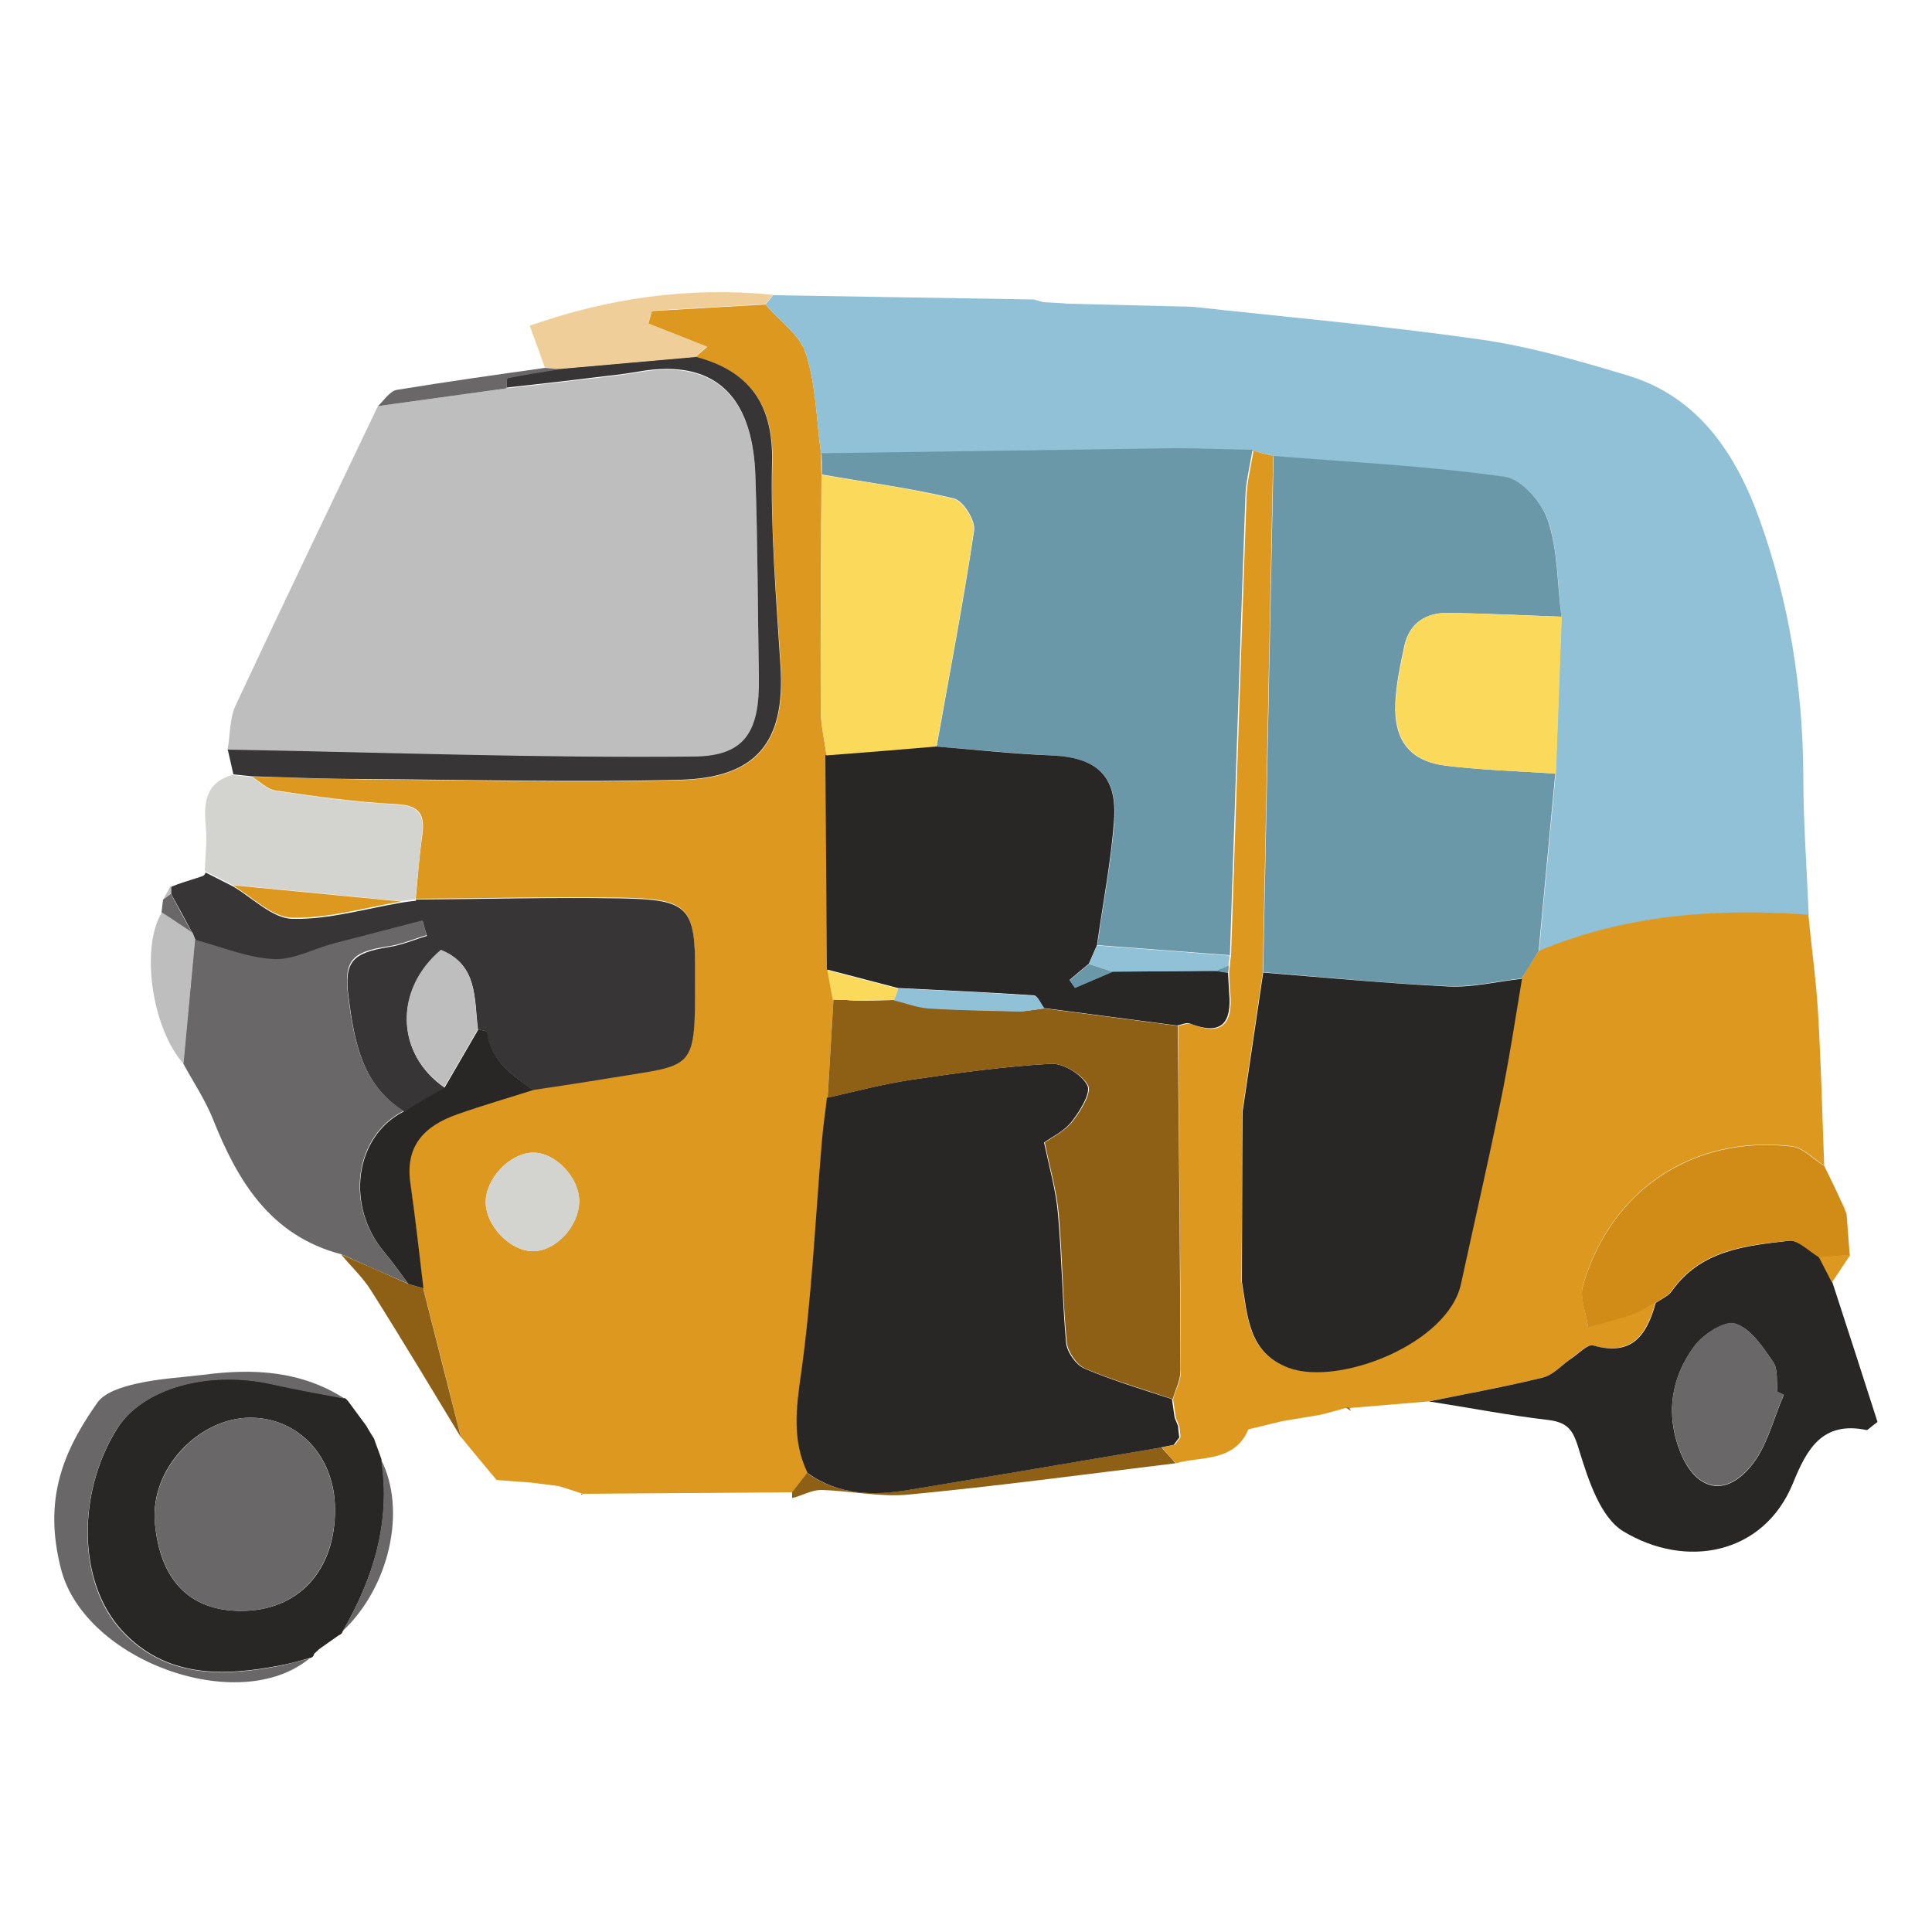
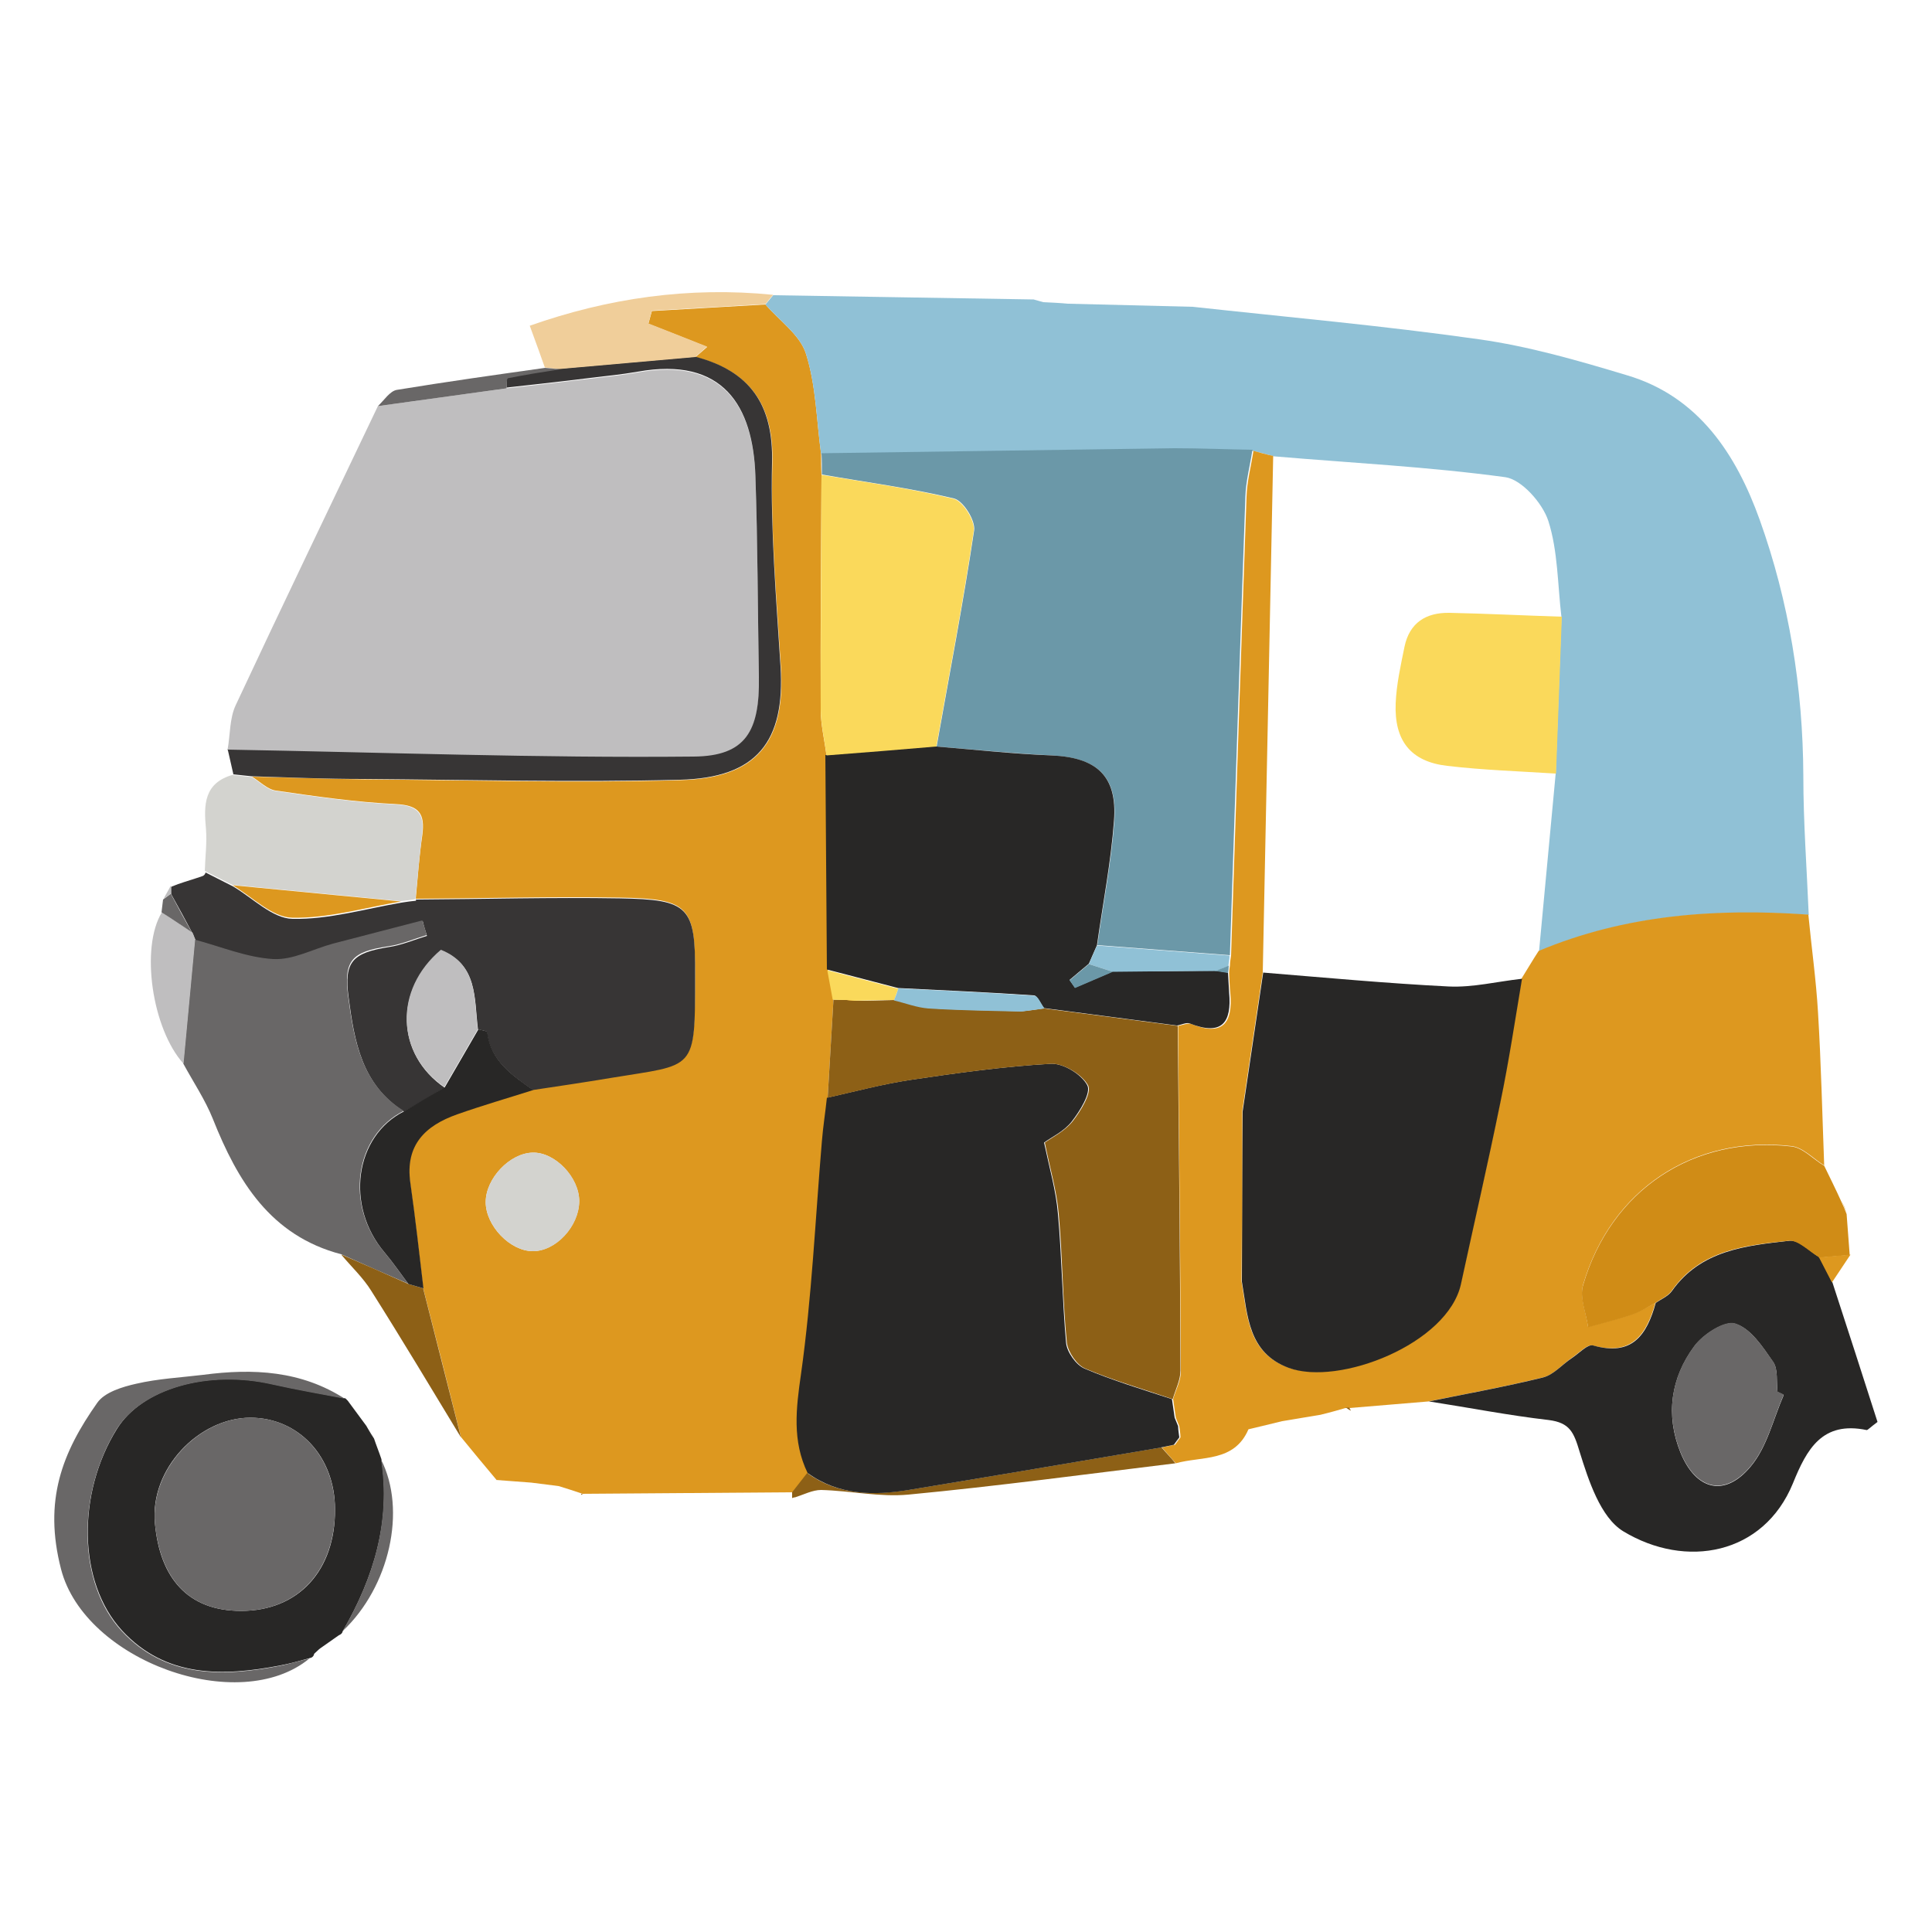
<svg xmlns="http://www.w3.org/2000/svg" id="Ebene_1" version="1.1" viewBox="0 0 500 500">
  <defs>
    <style>
      .st0 {
        fill: #282726;
      }

      .st1 {
        fill: #6b98a8;
      }

      .st2 {
        fill: #90c1d6;
      }

      .st3 {
        fill: #d08c16;
      }

      .st4 {
        fill: #8d6016;
      }

      .st5 {
        fill: #bfbebf;
      }

      .st6 {
        fill: #dd981f;
      }

      .st7 {
        fill: #373535;
      }

      .st8 {
        fill: #696767;
      }

      .st9 {
        fill: #f0ce9a;
      }

      .st10 {
        fill: #d3d3cf;
      }

      .st11 {
        fill: #fad95b;
      }
    </style>
  </defs>
  <path class="st6" d="M205.2,386.2c-18.3.1-36.5.3-54.8.4,0,0,.4,0,.4,0-2.1-.7-4.2-1.4-6.2-2-2.3-.3-4.7-.6-7.1-.9-3.1-.2-6.2-.5-9.3-.7,0,0,.3,0,.3,0-3.1-3.7-6.2-7.4-9.2-11.1-3.2-12.8-6.5-25.7-9.8-38.6-1.1-9.1-2.1-18.3-3.4-27.4-1.4-9.7,3.9-14.7,12.1-17.7,6.5-2.3,13.1-4.2,19.7-6.3,6.7-1,13.3-2,20-3.1,22.2-3.8,21.9-1.4,22-26.8,0-17.5-1.6-19.4-19.5-19.7-17.6-.3-35.2.2-52.8.3.5-5.5.9-11,1.7-16.5.7-5.4-.7-7.7-6.8-8-10.4-.5-20.8-2-31.1-3.5-2.2-.3-4.2-2.4-6.2-3.6,9.7.2,19.4.6,29,.7,27.3.2,54.6,1,81.9.2,19.9-.5,27.2-10,26-29.3-1.1-17.6-2.7-35.2-2.2-52.7.4-15.1-5.7-23.8-19.9-27.5.9-.8,1.9-1.6,3-2.6-5.5-2.2-10.3-4.1-15.2-6,.3-1.1.6-2.2.9-3.3,9.8-.6,19.6-1.1,29.4-1.7,3.6,4.2,9,7.9,10.5,12.8,2.6,8.2,2.7,17.2,3.9,25.9,0,1.8,0,3.6.1,5.5-.1,20.2-.3,40.4-.2,60.6,0,4,1,8,1.5,12,.1,18.5.3,37,.4,55.5.5,2.6.9,5.1,1.4,7.6-.5,8.5-1,16.9-1.5,25.4-.5,3.8-1,7.5-1.3,11.3-1.7,20.1-2.6,40.3-5.4,60.2-1.3,9-2.3,17.3,1.7,25.6-1.3,1.7-2.5,3.3-3.8,5ZM149.9,310.9c0-6.2-6.3-12.8-12.1-12.6-5.9.2-12.1,6.7-12.1,12.8,0,6.1,6.3,12.7,12.2,12.7,5.9,0,11.9-6.4,12-12.9Z" />
  <path class="st2" d="M212.5,117.5c-1.2-8.7-1.3-17.6-3.9-25.9-1.5-4.9-6.9-8.6-10.5-12.8.7-.8,1.3-1.6,2-2.4,22.5.4,45,.7,67.4,1.1.8.2,1.7.5,2.5.7,2.1.1,4.3.2,6.4.4,10.8.3,21.6.5,32.3.8,24.7,2.7,49.4,4.9,74,8.4,12.9,1.8,25.7,5.5,38.3,9.3,18.7,5.5,28.4,20.7,34.4,37.4,7.6,21.2,11.2,43.5,11.3,66.3,0,12,.9,24,1.4,36-23.9-1.7-47.4,0-69.8,9.4,1.4-15.3,2.9-30.6,4.3-45.9.5-13.5,1-27.1,1.5-40.6-1-8.4-.9-17.1-3.4-24.9-1.5-4.6-6.9-10.7-11.1-11.3-19.8-2.7-39.9-3.7-59.9-5.4-1.8-.5-3.6-1-5.4-1.4-6.7-.1-13.5-.5-20.2-.4-30.5.4-60.9.8-91.4,1.3Z" />
  <path class="st5" d="M58.9,194c.7-3.9.5-8.1,2.1-11.5,12.1-25.9,24.5-51.6,36.8-77.4,11.1-1.5,22.2-3.1,33.3-4.6,7.2-.8,14.4-1.6,21.7-2.5,4.1-.5,8.2-.9,12.2-1.6,22.3-4,29.9,8.9,30.5,27,.6,17.3.6,34.7.9,52.1.2,13.8-3.2,20.4-16.9,20.5-40.2.4-80.4-1.1-120.6-1.8Z" />
  <path class="st6" d="M324.1,116.6c1.8.5,3.6,1,5.4,1.4-.9,44.6-1.8,89.1-2.7,133.7-1.8,11.9-3.5,23.9-5.3,35.8,0,14.7-.1,29.4-.2,44.1,1.5,8.8,1.6,18.5,12.1,22.3,13,4.8,41.2-6.3,44.6-21.7,3.4-15.7,7-31.3,10.2-47,2.2-10.6,3.7-21.3,5.6-32,1.5-2.4,2.9-4.8,4.4-7.1,22.4-9.4,45.9-11.1,69.8-9.4.8,8.4,2,16.8,2.5,25.3.8,13.2,1.1,26.4,1.6,39.6-2.8-1.7-5.5-4.7-8.5-5-25.4-2.9-46.7,11.3-53.9,35.9-.9,3.2.8,7.3,1.3,10.9,3.8-1.1,7.7-2,11.5-3.3,2-.7,3.9-1.9,5.9-2.9-2.3,8.2-6.1,13.8-16.2,11-1.4-.4-3.6,2-5.4,3.2-2.5,1.7-4.8,4.5-7.6,5.1-9.8,2.4-19.7,4.2-29.6,6.2-6.8.6-13.6,1.1-20.4,1.7-.3,0-.7,0-1,0-2.1.6-4.2,1.2-6.3,1.7,0,0,.1,0,.1,0-3.4.6-6.8,1.1-10.2,1.7-2.9.7-5.8,1.4-8.7,2.1-3.7,8.6-12.1,6.9-18.8,8.8-1.2-1.4-2.4-2.7-3.6-4.1,1.1-.2,2.2-.5,3.4-.7.5-.6.9-1.2,1.4-1.9,0-1-.2-2-.3-2.9-.3-.7-.6-1.5-.9-2.2-.2-1.6-.5-3.2-.7-4.8.7-2.5,2.1-4.9,2-7.4-.1-29.7-.5-59.5-.7-89.2,1.1-.2,2.5-.8,3.4-.5,8.1,3.3,10.8-.2,10.1-8-.2-1.7-.2-3.5-.3-5.2,0-.6.1-1.3.2-1.9,0-.9.2-1.8.3-2.7,1.3-39.5,2.6-79.1,4-118.6.1-4,1.2-8,1.8-12Z" />
  <path class="st7" d="M107.6,232.8c17.6-.1,35.2-.6,52.8-.3,17.9.3,19.6,2.1,19.5,19.7,0,25.5.2,23.1-22,26.8-6.6,1.1-13.3,2.1-20,3.1-5.4-3.8-11-7.6-11.9-15,0-.3-1.5-.5-2.3-.7-1-7.9,0-16.7-9.5-20.4-12.3,10.3-11.7,26.9.9,35.5-3.5,2.1-7,4.2-10.5,6.2-11-6.9-12.9-18.2-14.4-29.7-1.2-9.1,1-11.4,10.4-12.9,3.4-.5,6.6-1.9,9.9-2.9-.4-1.3-.8-2.5-1.1-3.8-7.7,2-15.4,3.9-23.1,6-5.2,1.4-10.5,4.3-15.5,4-6.8-.4-13.4-3.2-20.2-5-.3-.6-.5-1.3-.8-1.9-1.8-3.4-3.6-6.7-5.5-10.1,0-.6,0-1.3,0-1.9.6-.2,1.2-.5,1.8-.7,2-.7,4.1-1.3,6.1-2,.5-.1.9-.5,1-1,2.4,1.2,4.7,2.4,7.1,3.6,5.1,3,10.2,8.3,15.4,8.4,9.4.2,18.8-2.6,28.2-4.2,1.3-.2,2.6-.4,3.8-.5Z" />
  <path class="st0" d="M369.7,362.7c9.9-2,19.8-3.8,29.6-6.2,2.8-.7,5-3.4,7.6-5.1,1.8-1.2,4-3.6,5.4-3.2,10.1,2.9,13.9-2.7,16.2-11,1.4-1,3.2-1.7,4.2-3.1,7.5-10.6,19.1-11.7,30.4-13,2.4-.3,5.2,2.7,7.8,4.3,1.1,2.1,2.2,4.3,3.3,6.4,4,12.3,8,24.6,11.7,36.2-1.9,1.4-2.5,2.1-2.8,2.1-11.5-2.4-15.5,4.9-19.1,13.8-7.6,18.5-27.7,22.2-43.9,12.4-5.9-3.6-9-13.2-11.3-20.6-1.5-5-2.5-7.5-8-8.2-10.4-1.2-20.6-3.2-30.9-4.8ZM461.6,361c-.5-.3-1.1-.5-1.6-.8-.3-2.6.2-5.8-1.1-7.7-2.7-3.9-5.8-8.7-9.8-9.9-2.7-.9-8.3,2.7-10.6,5.8-6.1,8.2-7.5,17.8-3.6,27.5,4,9.8,11.5,11.7,18.2,3.6,4.2-5,5.8-12.2,8.5-18.4Z" />
  <path class="st8" d="M50.5,243.2c6.7,1.8,13.4,4.6,20.2,5,5.1.3,10.3-2.6,15.5-4,7.7-2,15.4-4,23.1-6,.4,1.3.8,2.5,1.1,3.8-3.3,1-6.5,2.4-9.9,2.9-9.5,1.4-11.6,3.7-10.4,12.9,1.5,11.4,3.4,22.8,14.4,29.7-12.8,6.4-15.3,24.5-5.1,36.5,2.2,2.6,4.2,5.5,6.2,8.2-5.8-2.5-11.5-5-17.3-7.6-18.3-4.8-26.8-18.9-33.2-35-2-5-5.1-9.6-7.7-14.4,1-10.7,2-21.4,3-32.1Z" />
  <path class="st0" d="M88.7,422.1c-.1.6-.5.9-1,1.1-1.6,1.1-3.1,2.2-4.7,3.3,0,0-.4.3-.4.3-.4.4-.9.8-1.3,1.2-.1.6-.5,1-1.1,1.1-2.5.7-5,1.4-7.6,1.9-15,2.9-29.7,3.2-41-9-11.5-12.5-11.7-35.5-1.4-52.1,6.5-10.6,23.6-15.5,40.3-11.7,6.3,1.4,12.6,2.5,18.9,3.7,0,0,.6.6.6.6,1.6,2.2,3.2,4.3,4.8,6.5,0,0,.4.7.4.7.5.9,1.1,1.8,1.6,2.6.6,1.8,1.3,3.5,1.9,5.3,2.5,16.1-2,30.7-9.9,44.4ZM62.4,416.9c14.8,0,24.4-10.4,24.3-26.3,0-13.7-9.5-23.7-21.9-23.7-13.2,0-26.1,13.1-24.7,27.4,1.3,14.1,8.5,22.6,22.3,22.6Z" />
  <path class="st3" d="M470.8,325.4c-2.6-1.5-5.4-4.5-7.8-4.3-11.3,1.2-22.9,2.3-30.4,13-.9,1.3-2.8,2.1-4.2,3.1-1.9,1-3.8,2.3-5.9,3-3.8,1.3-7.6,2.2-11.5,3.3-.5-3.7-2.3-7.7-1.3-10.9,7.2-24.6,28.5-38.8,53.9-35.9,3,.3,5.6,3.3,8.5,5,1.5,3.1,3,6.1,4.4,9.2.5,1.1,1,2.2,1.4,3.3.3,3.5.5,7.1.8,10.6-2.7.2-5.4.5-8.1.7Z" />
  <path class="st7" d="M58.9,194c40.2.7,80.4,2.2,120.6,1.8,13.6-.1,17.1-6.7,16.9-20.5-.3-17.4-.3-34.7-.9-52.1-.6-18.1-8.3-31-30.5-27-4,.7-8.1,1.1-12.2,1.6-7.2.9-14.4,1.7-21.7,2.5,0-.9,0-2.6.3-2.6,4.5-.9,9-1.6,13.4-2.3,11.7-1,23.4-2.1,35.1-3.1,14.2,3.7,20.3,12.4,19.9,27.5-.4,17.6,1.1,35.2,2.2,52.7,1.2,19.4-6.1,28.8-26,29.3-27.3.7-54.6,0-81.9-.2-9.7,0-19.4-.4-29-.7-1.6-.2-3.1-.3-4.7-.5-.5-2.2-1-4.4-1.5-6.6Z" />
  <path class="st10" d="M60.4,200.6c1.6.2,3.1.3,4.7.5,2.1,1.2,4,3.3,6.2,3.6,10.3,1.5,20.7,3,31.1,3.5,6.1.3,7.5,2.7,6.8,8-.7,5.5-1.1,11-1.7,16.5-1.3.2-2.5.4-3.8.5-14.5-1.4-29-2.8-43.6-4.2-2.4-1.2-4.7-2.4-7.1-3.6.1-3.6.6-7.3.3-10.9-.6-6.3-.5-11.9,7-14Z" />
  <path class="st8" d="M89.3,362c-6.3-1.2-12.7-2.3-18.9-3.7-16.7-3.8-33.8,1.2-40.3,11.7-10.2,16.6-10.1,39.7,1.4,52.1,11.3,12.2,26.1,11.9,41,9,2.5-.5,5-1.3,7.6-1.9-18.3,15.1-58.2.6-64.3-23.1-4.6-17.8.3-30.2,9.4-43.1,1.9-2.7,6.5-4.1,10.1-4.9,5.6-1.3,11.5-1.6,17.3-2.3,12.9-1.7,25.4-1.1,36.8,6.3Z" />
  <path class="st9" d="M179.9,92.4c-11.7,1-23.4,2.1-35.1,3.1-1.3-.1-2.5-.2-3.8-.4-1.1-3.1-2.2-6.2-3.9-10.8,20.1-7.1,41.1-10.2,63-8-.7.8-1.4,1.6-2,2.4-9.8.6-19.6,1.1-29.4,1.7-.3,1.1-.6,2.2-.9,3.3,4.8,1.9,9.7,3.8,15.2,6-1.1.9-2,1.8-3,2.6Z" />
  <path class="st4" d="M88.4,324.7c5.8,2.5,11.5,5,17.3,7.6,1.3.4,2.5.7,3.8,1.1,3.3,12.9,6.5,25.7,9.8,38.6-7.7-12.7-15.3-25.4-23.2-37.9-2.1-3.4-5.1-6.2-7.7-9.3Z" />
  <path class="st4" d="M300.6,374.6c1.2,1.4,2.5,2.7,3.6,4.1-23,2.8-46,5.9-69.1,8.1-7.4.7-15-1-22.6-1.2-2.2,0-4.5,1.2-6.7,1.9-.3,0-.5.1-.8.2,0-.5,0-1,0-1.5,1.3-1.7,2.6-3.3,3.9-5,8,5.8,17,5.8,26.2,4.4,21.8-3.6,43.6-7.3,65.4-11Z" />
  <path class="st5" d="M50.5,243.2c-1,10.7-2,21.4-3,32.1-8.2-9.1-11.2-30.1-5.6-39.2,2.6,1.7,5.2,3.5,7.9,5.2.3.6.5,1.3.8,1.9Z" />
  <path class="st8" d="M141,95.2c1.3.1,2.5.2,3.8.4-4.5.7-9,1.4-13.4,2.3-.3,0-.2,1.7-.3,2.6-11.1,1.5-22.2,3.1-33.3,4.6,1.6-1.5,3.1-3.9,4.9-4.2,12.8-2.1,25.6-3.9,38.4-5.7Z" />
  <path class="st8" d="M88.7,422.1c8-13.8,12.4-28.3,9.9-44.4,6.7,13.1,2.2,33-9.9,44.4Z" />
  <path class="st9" d="M308.7,79.3c-10.8-.3-21.6-.5-32.3-.8,10.8.3,21.6.5,32.3.8Z" />
  <path class="st6" d="M470.8,325.4c2.7-.2,5.4-.5,8.1-.7-1.6,2.4-3.2,4.8-4.8,7.2-1.1-2.1-2.2-4.3-3.3-6.4Z" />
  <path class="st8" d="M49.7,241.3c-2.6-1.7-5.2-3.5-7.9-5.2.1-1.1.3-2.2.4-3.3.7-.5,1.3-1,2-1.5,1.8,3.4,3.6,6.7,5.5,10.1Z" />
  <path class="st4" d="M323.1,369.9c2.9-.7,5.9-1.4,8.7-2.1-2.9.7-5.8,1.4-8.7,2.1Z" />
  <path class="st4" d="M137.5,383.7c2.4.3,4.7.6,7.1.9-2.4-.3-4.7-.6-7.1-.9Z" />
  <path class="st8" d="M94.7,369.1c-1.6-2.2-3.2-4.3-4.8-6.5,1.6,2.2,3.2,4.3,4.8,6.5Z" />
  <path class="st4" d="M348.2,364.3c.4,0,.7,0,1,0,.1.3.3.5.4.8-.5-.3-1-.6-1.4-.9Z" />
  <path class="st8" d="M83,426.6c1.6-1.1,3.1-2.2,4.7-3.3-1.6,1.1-3.1,2.2-4.7,3.3Z" />
  <path class="st6" d="M478,314c-.5-1.1-1-2.2-1.4-3.3.5,1.1,1,2.2,1.4,3.3Z" />
  <path class="st9" d="M270,78.2c-.8-.2-1.7-.5-2.5-.7.8.2,1.7.5,2.5.7Z" />
  <path class="st5" d="M52.1,226.5c-2,.7-4.1,1.3-6.1,2,2-.7,4.1-1.3,6.1-2Z" />
  <path class="st5" d="M44.3,231.2c-.7.5-1.3,1-2,1.5.6-1.2,1.3-2.3,1.9-3.5,0,.6,0,1.3,0,1.9Z" />
  <polygon class="st4" points="150.8 386.6 150.4 386.6 150.5 386.9 150.8 386.6" />
  <path class="st8" d="M96.7,372.4c-.5-.9-1.1-1.8-1.6-2.6.5.9,1.1,1.8,1.6,2.6Z" />
  <path class="st4" d="M342.1,366.1s-.1,0-.1,0c0,0,0,.8,0,.8v-.8Z" />
  <path class="st8" d="M81.2,428.1c.4-.4.9-.8,1.3-1.2-.4.4-.9.8-1.3,1.2Z" />
  <path class="st4" d="M128.5,383.1s-.3,0-.3,0c0,0,.2,0,.3,0Z" />
  <path class="st1" d="M324.1,116.6c-.6,4-1.7,8-1.8,12-1.4,39.5-2.7,79.1-4,118.6-11.4-.9-22.9-1.7-34.3-2.6,1.5-10.7,3.6-21.4,4.4-32.2.8-11.6-4.5-16.3-16.2-16.9-10-.5-19.9-1.5-29.8-2.3,3.3-18.6,6.9-37.2,9.7-55.9.4-2.6-2.8-7.7-5.2-8.3-11.3-2.7-22.8-4.2-34.2-6.2,0-1.8,0-3.6-.1-5.5,30.5-.4,60.9-.9,91.4-1.3,6.7,0,13.5.3,20.2.4Z" />
  <path class="st0" d="M300.6,374.6c-21.8,3.7-43.6,7.4-65.4,11-9.1,1.5-18.2,1.4-26.2-4.4-4-8.3-3-16.6-1.7-25.6,2.8-19.9,3.7-40.1,5.4-60.2.3-3.8.9-7.5,1.3-11.3,7.1-1.6,14.2-3.5,21.4-4.6,12.1-1.8,24.3-3.5,36.5-4.2,3.2-.2,8,2.7,9.5,5.6,1,1.9-1.9,6.6-4,9.3-2,2.6-5.3,4.1-7.2,5.5,1.4,6.6,3.1,12.5,3.6,18.5,1,11.1,1.1,22.2,2.1,33.3.2,2.4,2.6,5.8,4.8,6.7,7.3,3.1,15,5.4,22.6,7.9.2,1.6.5,3.2.7,4.8.3.7.6,1.5.9,2.2,0,1,.2,2,.3,2.9-.5.6-.9,1.2-1.4,1.9-1.1.2-2.2.5-3.4.7Z" />
  <path class="st0" d="M242.3,193.2c9.9.8,19.9,1.9,29.8,2.3,11.7.5,17.1,5.3,16.2,16.9-.8,10.8-2.9,21.5-4.4,32.2-.7,1.6-1.4,3.2-2.1,4.8-1.7,1.4-3.3,2.8-5,4.2.5.7.9,1.3,1.4,2,3.3-1.4,6.5-2.8,9.8-4.2,8.9,0,17.8-.1,26.6-.2,1.1.2,2.1.3,3.2.5.1,1.7.2,3.5.3,5.2.7,7.8-1.9,11.2-10.1,8-.9-.4-2.2.3-3.4.5-11.5-1.5-22.9-3-34.4-4.5-.9-1.1-1.7-3.2-2.6-3.3-11.7-.8-23.5-1.3-35.2-1.9-6.1-1.6-12.2-3.2-18.4-4.8-.1-18.5-.3-37-.4-55.5,9.5-.8,19-1.6,28.4-2.3Z" />
  <path class="st4" d="M270.4,261c11.5,1.5,22.9,3,34.4,4.5.3,29.7.6,59.5.7,89.2,0,2.5-1.3,4.9-2,7.4-7.6-2.6-15.3-4.8-22.6-7.9-2.2-.9-4.5-4.3-4.8-6.7-1.1-11.1-1.1-22.2-2.1-33.3-.5-6-2.3-11.9-3.6-18.5,1.8-1.3,5.1-2.9,7.2-5.5,2.1-2.7,5-7.4,4-9.3-1.5-2.8-6.3-5.7-9.5-5.6-12.2.7-24.4,2.4-36.5,4.2-7.2,1.1-14.3,3-21.4,4.6.5-8.5,1-16.9,1.5-25.4,1.2,0,2.4,0,3.6.1.6,0,1.2.1,1.8.2,3.5,0,7-.1,10.5-.2,3,.7,6,1.9,9.1,2.1,7.9.5,15.7.6,23.6.8h.3c2-.2,4-.5,6-.8Z" />
  <path class="st11" d="M242.3,193.2c-9.5.8-19,1.6-28.4,2.3-.5-4-1.5-8-1.5-12,0-20.2.1-40.4.2-60.6,11.4,1.9,23,3.5,34.2,6.2,2.4.6,5.6,5.7,5.2,8.3-2.8,18.7-6.4,37.3-9.7,55.9Z" />
  <path class="st0" d="M109.5,333.4c-1.3-.4-2.5-.7-3.8-1.1-2.1-2.8-4-5.6-6.2-8.2-10.2-12-7.7-30.1,5.1-36.5,3.5-2.1,7-4.2,10.5-6.2,2.9-5,5.8-10,8.7-15,.8.2,2.3.4,2.3.7.9,7.5,6.5,11.2,11.9,15-6.6,2.1-13.2,4-19.7,6.3-8.2,2.9-13.5,7.9-12.1,17.7,1.3,9.1,2.3,18.2,3.4,27.4Z" />
  <path class="st10" d="M149.9,310.9c0,6.5-6.1,13-12,12.9-5.9,0-12.2-6.6-12.2-12.7,0-6.1,6.2-12.7,12.1-12.8,5.8-.2,12.2,6.4,12.1,12.6Z" />
  <path class="st11" d="M231.4,258.8c-3.5,0-7,.1-10.5.2-.6,0-1.2-.1-1.8-.2-1.2,0-2.4,0-3.6-.1-.5-2.5-.9-5.1-1.4-7.6,6.1,1.6,12.2,3.2,18.4,4.8-.4,1-.8,2-1.1,3Z" />
-   <path class="st1" d="M326.9,251.7c.9-44.6,1.8-89.1,2.7-133.7,20,1.6,40.1,2.6,59.9,5.4,4.3.6,9.6,6.7,11.1,11.3,2.6,7.8,2.4,16.6,3.5,24.9-9.7-.4-19.4-.8-29.1-1-6-.1-10.3,2.6-11.6,8.7-1,4.8-2.1,9.8-2.3,14.7-.4,9.8,3.9,15.1,13.3,16.2,9.3,1.1,18.7,1.4,28.1,2-1.4,15.3-2.9,30.6-4.3,45.9-1.5,2.4-2.9,4.8-4.4,7.1-6.3.7-12.7,2.3-19,2-16-.7-32-2.3-48-3.6Z" />
  <path class="st11" d="M402.6,200.2c-9.4-.6-18.8-.9-28.1-2-9.4-1.1-13.7-6.5-13.3-16.2.2-4.9,1.3-9.8,2.3-14.7,1.3-6.1,5.5-8.8,11.6-8.7,9.7.2,19.4.7,29.1,1-.5,13.5-1,27.1-1.5,40.6Z" />
  <path class="st0" d="M326.9,251.7c16,1.3,32,2.8,48,3.6,6.3.3,12.6-1.3,19-2-1.8,10.7-3.4,21.4-5.6,32-3.2,15.7-6.8,31.3-10.2,47-3.4,15.5-31.6,26.5-44.6,21.7-10.5-3.9-10.6-13.5-12.1-22.3,0-14.7.1-29.4.2-44.1,1.8-11.9,3.5-23.9,5.3-35.8Z" />
  <path class="st2" d="M314.6,251.3c-8.9,0-17.8.1-26.6.2-2.1-.7-4.1-1.3-6.2-2,.7-1.6,1.4-3.2,2.1-4.8,11.4.9,22.9,1.7,34.3,2.6,0,.9-.2,1.8-.3,2.7-1.1.5-2.3.9-3.4,1.4Z" />
  <path class="st3" d="M321.6,287.5c0,14.7-.1,29.4-.2,44.1,0-14.7.1-29.4.2-44.1Z" />
  <path class="st1" d="M314.6,251.3c1.1-.5,2.3-.9,3.4-1.4,0,.6-.1,1.3-.2,1.9-1.1-.2-2.1-.3-3.2-.5Z" />
  <path class="st4" d="M305.1,369.1c-.3-.7-.6-1.5-.9-2.2.3.7.6,1.5.9,2.2Z" />
  <path class="st4" d="M304,373.9c.5-.6.9-1.2,1.4-1.9-.5.6-.9,1.2-1.4,1.9Z" />
  <path class="st5" d="M123.7,266.3c-2.9,5-5.8,10-8.7,15-12.6-8.6-13.1-25.2-.9-35.5,9.5,3.8,8.6,12.6,9.5,20.4Z" />
  <path class="st6" d="M60.2,229.1c14.5,1.4,29.1,2.8,43.6,4.2-9.4,1.6-18.8,4.4-28.2,4.2-5.2-.1-10.3-5.4-15.4-8.4Z" />
  <path class="st8" d="M461.6,361c-2.7,6.2-4.3,13.4-8.5,18.4-6.7,8.1-14.2,6.2-18.2-3.6-3.9-9.7-2.5-19.3,3.6-27.5,2.3-3.1,7.9-6.7,10.6-5.8,4,1.3,7.1,6.1,9.8,9.9,1.3,1.9.8,5.1,1.1,7.7.5.3,1.1.5,1.6.8Z" />
  <path class="st8" d="M62.4,416.9c-13.8,0-20.9-8.5-22.3-22.6-1.3-14.3,11.6-27.4,24.7-27.4,12.4,0,21.8,10,21.9,23.7,0,15.9-9.6,26.3-24.3,26.3Z" />
  <path class="st2" d="M231.4,258.8c.4-1,.8-2,1.1-3,11.7.6,23.5,1.1,35.2,1.9.9,0,1.7,2.1,2.6,3.3-2,.3-4,.5-6,.8,0,0-.3,0-.3,0-7.9-.2-15.8-.3-23.6-.8-3.1-.2-6.1-1.4-9.1-2.1Z" />
  <path class="st1" d="M281.8,249.5c2.1.7,4.1,1.3,6.2,2-3.3,1.4-6.5,2.8-9.8,4.2-.5-.7-.9-1.3-1.4-2,1.7-1.4,3.3-2.8,5-4.2Z" />
  <path class="st0" d="M264.1,261.8s.3,0,.3,0c0,0-.3,0-.3,0Z" />
  <path class="st6" d="M219.2,258.8c.6,0,1.2.1,1.8.2-.6,0-1.2-.1-1.8-.2Z" />
</svg>